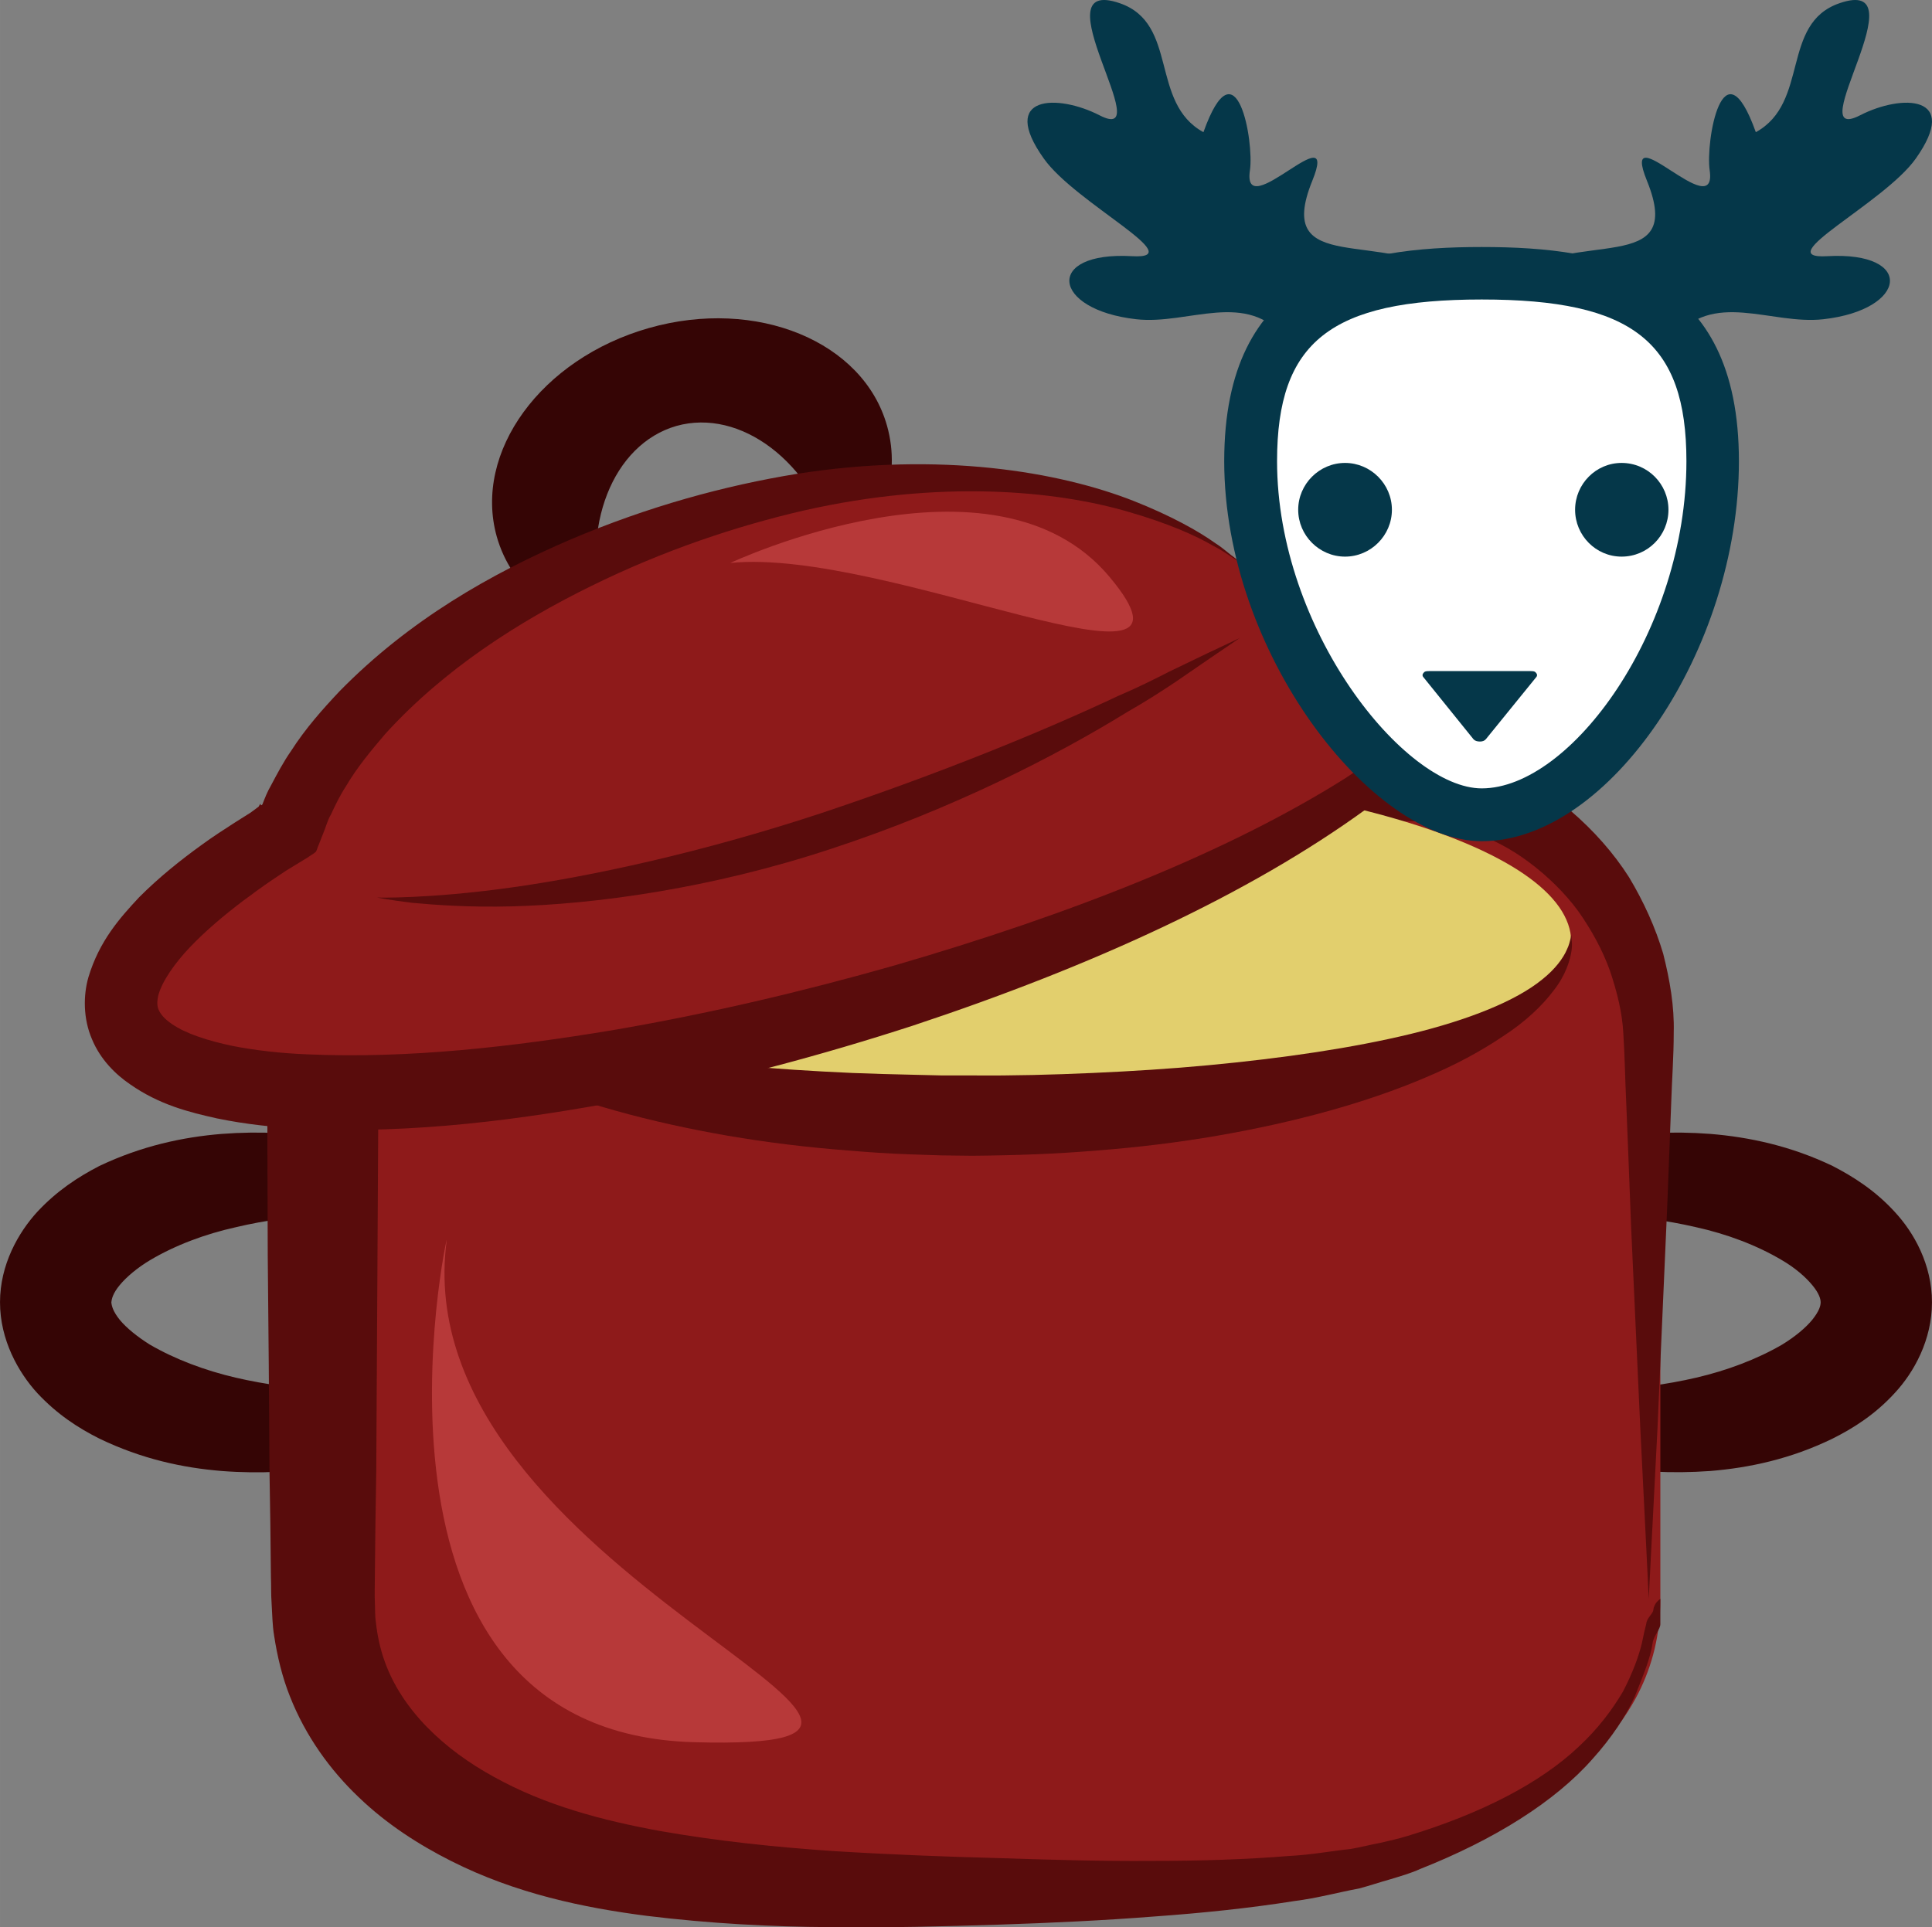
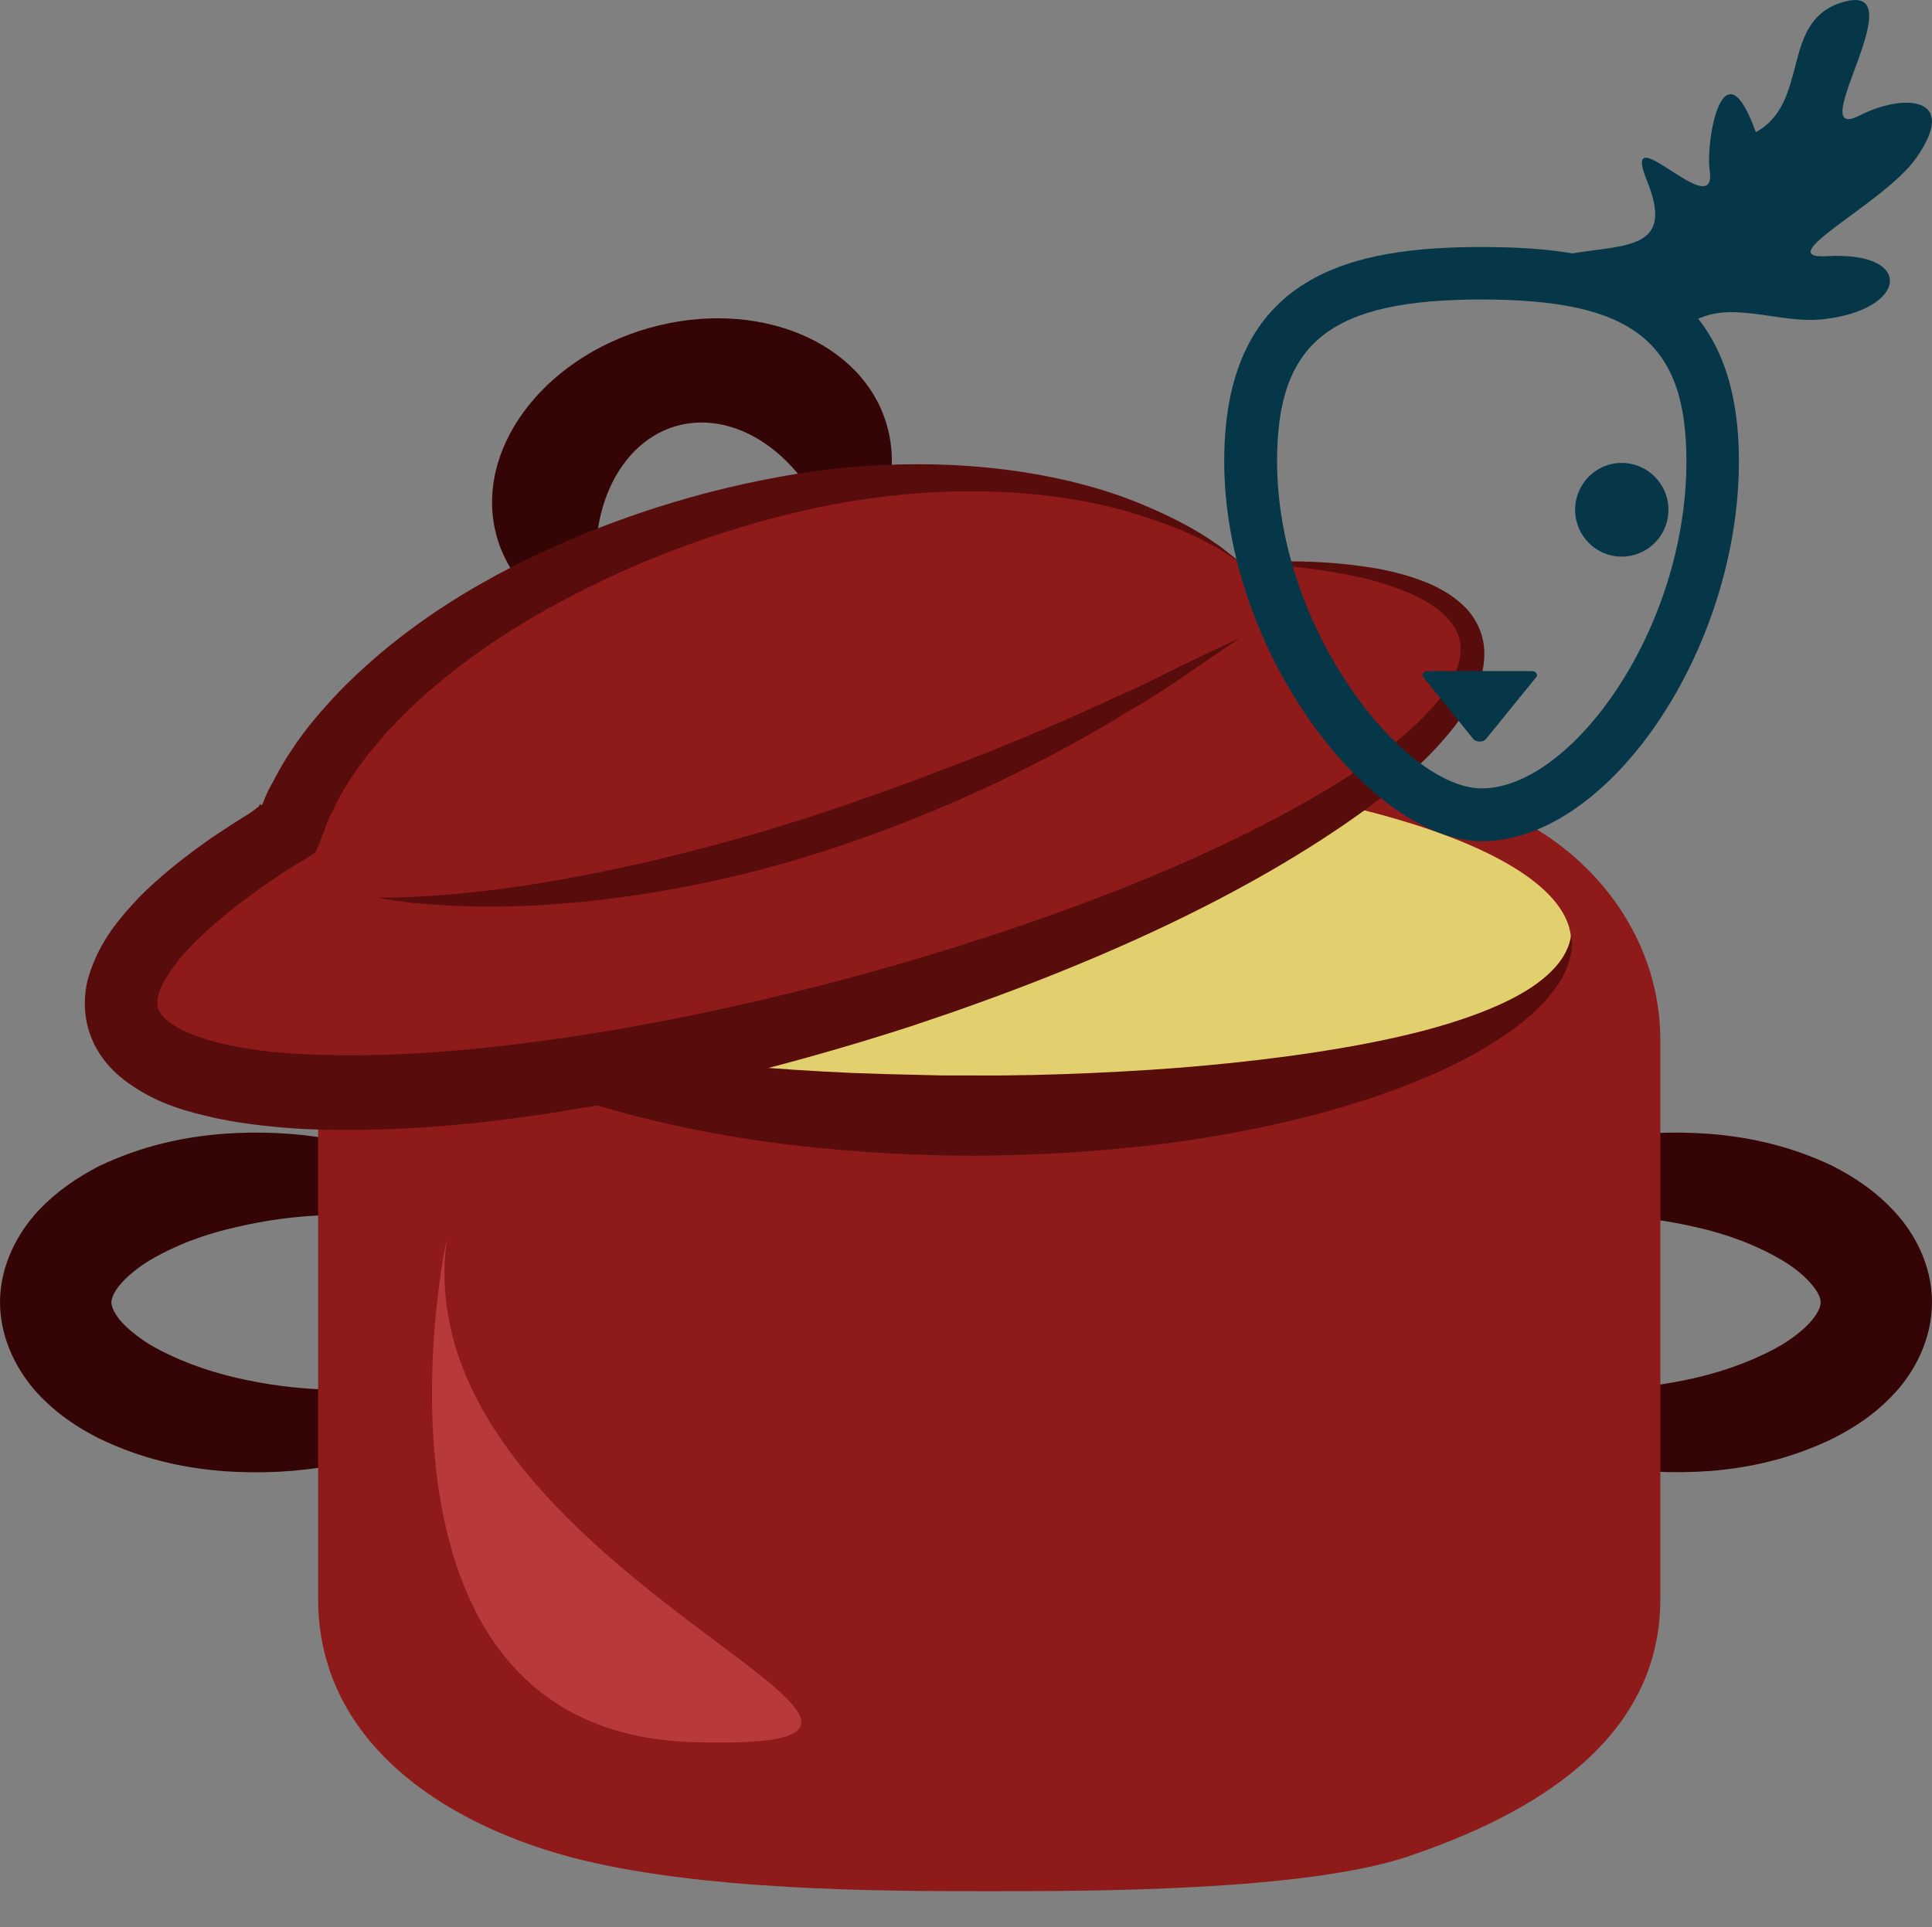
<svg xmlns="http://www.w3.org/2000/svg" xmlns:ns1="http://sodipodi.sourceforge.net/DTD/sodipodi-0.dtd" xmlns:ns2="http://www.inkscape.org/namespaces/inkscape" xml:space="preserve" width="54.841mm" height="54.718mm" version="1.1" style="clip-rule:evenodd;fill-rule:evenodd;image-rendering:optimizeQuality;shape-rendering:geometricPrecision;text-rendering:geometricPrecision" viewBox="0 0 5484.06 5471.837" id="svg48" ns1:docname="3470.svg" ns2:version="0.92.4 (5da689c313, 2019-01-14)">
  <rect x="0" y="0" width="5484.06" height="5471.837" fill="#808080" stroke="none" />
  <ns1:namedview pagecolor="#ffffff" bordercolor="#666666" borderopacity="1" objecttolerance="10" gridtolerance="10" guidetolerance="10" ns2:pageopacity="0" ns2:pageshadow="2" ns2:window-width="640" ns2:window-height="480" id="namedview50" showgrid="false" ns2:zoom="0.2102413" ns2:cx="101.89606" ns2:cy="91.711216" ns2:window-x="0" ns2:window-y="0" ns2:window-maximized="0" ns2:current-layer="svg48" />
  <defs id="defs4">
    <style type="text/css" id="style2">
   
    .fil6 {fill:#053749;fill-rule:nonzero}
    .fil0 {fill:#350505;fill-rule:nonzero}
    .fil2 {fill:#590C0C;fill-rule:nonzero}
    .fil1 {fill:#8E1A1A;fill-rule:nonzero}
    .fil3 {fill:#B73939;fill-rule:nonzero}
    .fil4 {fill:#E2CF6D;fill-rule:nonzero}
    .fil5 {fill:white;fill-rule:nonzero}
   
  </style>
  </defs>
  <g id="Vrstva_x0020_1" transform="translate(-7804,-11804.689)">
    <g id="_529612048">
      <path class="fil0" d="m 9310,15502 c -2,2 -3,-53 -61,-108 -54,-57 -160,-106 -297,-127 -137,-21 -307,-19 -479,22 -86,19 -172,51 -244,94 -35,21 -66,47 -85,70 -20,24 -23,40 -24,49 1,10 4,25 24,50 19,23 50,48 85,70 72,42 158,74 244,94 172,40 342,43 479,21 137,-21 243,-70 297,-126 58,-56 59,-111 61,-109 0,0 2,12 4,35 0,12 -2,26 -4,44 -5,16 -9,37 -20,58 -38,86 -142,184 -292,250 -149,67 -344,109 -565,92 -110,-9 -227,-34 -347,-92 -60,-30 -120,-69 -176,-129 -54,-59 -106,-151 -106,-258 0,-107 52,-198 106,-257 56,-60 116,-99 176,-130 120,-57 237,-82 347,-91 221,-17 416,25 565,92 150,66 254,164 292,250 11,20 15,41 20,58 2,17 4,32 4,43 -2,23 -4,35 -4,35 z" id="path7" ns2:connector-curvature="0" style="fill:#350505;fill-rule:nonzero" />
      <path class="fil0" d="m 11782,15502 c 0,0 -1,-12 -3,-35 0,-11 2,-26 4,-43 5,-17 8,-38 19,-58 38,-86 142,-184 292,-250 150,-67 344,-109 565,-92 110,9 228,34 347,91 60,31 121,70 176,130 55,59 106,150 106,257 0,107 -51,199 -106,258 -55,60 -116,99 -176,129 -119,58 -237,83 -347,92 -221,16 -415,-25 -565,-92 -150,-67 -254,-164 -292,-251 -11,-20 -14,-41 -19,-57 -2,-18 -4,-32 -4,-44 2,-23 3,-35 3,-35 3,-2 3,53 61,109 54,56 160,105 298,126 136,22 306,19 478,-21 86,-20 172,-52 244,-94 36,-22 66,-47 85,-70 20,-25 24,-40 24,-50 0,-9 -4,-25 -24,-49 -19,-23 -49,-49 -85,-70 -72,-43 -158,-75 -244,-94 -172,-40 -342,-43 -478,-22 -138,22 -244,71 -298,127 -58,55 -58,110 -61,108 z" id="path9" ns2:connector-curvature="0" style="fill:#350505;fill-rule:nonzero" />
      <path class="fil1" d="m 12517,16344 c 0,404 -365,613 -718,732 -295,98 -897,98 -1188,98 -299,0 -826,0 -1192,-98 -359,-97 -712,-328 -712,-732 v -1585 c 0,-404 343,-710 715,-710 h 2360 c 373,0 735,306 735,710 z" id="path11" ns2:connector-curvature="0" style="fill:#8e1a1a;fill-rule:nonzero" />
-       <path class="fil2" d="m 12484,16344 c 0,0 -8,-173 -24,-486 -7,-156 -16,-348 -26,-570 -4,-111 -9,-230 -14,-356 -3,-62 -4,-130 -8,-192 -3,-60 -18,-120 -38,-179 -21,-59 -52,-115 -89,-168 -38,-52 -86,-99 -139,-139 -53,-40 -113,-72 -177,-91 -66,-21 -129,-29 -203,-27 -327,8 -677,17 -1045,26 -368,7 -755,13 -1156,17 -49,1 -99,2 -149,2 -38,2 -77,7 -114,17 -76,20 -148,58 -211,110 -127,105 -207,267 -212,433 -2,426 -5,841 -7,1242 -2,100 -3,200 -4,299 0,23 -1,52 0,71 1,19 0,39 3,58 4,37 12,74 24,108 49,140 169,253 312,331 144,80 306,123 470,153 165,29 330,46 491,57 161,10 318,16 469,20 152,5 296,9 434,8 138,0 269,-4 392,-14 62,-3 119,-14 176,-20 28,-5 55,-12 82,-17 26,-6 53,-12 79,-20 207,-63 375,-149 485,-253 56,-52 96,-106 126,-157 27,-52 45,-100 54,-139 4,-20 8,-38 12,-53 1,-16 19,-29 20,-39 2,-21 20,-32 20,-32 v 32 40 c 0,15 -20,34 -22,54 -6,42 -27,92 -50,150 -25,56 -66,118 -120,178 -107,122 -280,230 -490,313 -26,12 -55,20 -84,29 -29,8 -58,18 -88,26 -59,11 -121,28 -185,36 -126,20 -260,34 -400,44 -141,11 -288,18 -440,23 -153,5 -312,9 -478,7 -167,-1 -340,-10 -520,-32 -179,-23 -372,-63 -556,-156 -91,-46 -182,-104 -262,-181 -81,-77 -151,-174 -195,-286 -22,-55 -36,-114 -45,-173 -5,-30 -5,-60 -7,-90 -2,-29 -1,-50 -2,-76 -1,-99 -2,-199 -4,-299 -1,-201 -3,-406 -5,-614 0,-104 -1,-209 -1,-314 0,-53 0,-106 0,-159 v -80 c 0,-28 -1,-49 1,-84 7,-261 133,-509 329,-666 97,-79 212,-138 334,-168 60,-15 123,-22 186,-23 51,0 102,0 152,1 401,4 788,10 1156,18 368,9 718,17 1045,25 186,3 369,75 497,188 65,56 121,119 165,188 42,70 75,143 97,217 19,75 32,150 30,224 0,70 -5,132 -7,196 -5,126 -9,245 -14,356 -10,222 -18,414 -25,570 -16,313 -25,486 -25,486 z" id="path13" ns2:connector-curvature="0" style="fill:#590c0c;fill-rule:nonzero" />
      <path class="fil3" d="m 9072,15326 c 6,-44 -309,1397 702,1425 1011,28 -829,-480 -702,-1425 z" id="path15" ns2:connector-curvature="0" style="fill:#b73939;fill-rule:nonzero" />
      <path class="fil4" d="m 12264,14479 c 0,272 -761,493 -1699,493 -939,0 -1700,-221 -1700,-493 0,-273 761,-494 1700,-494 938,0 1699,221 1699,494 z" id="path17" ns2:connector-curvature="0" style="fill:#e2cf6d;fill-rule:nonzero" />
      <path class="fil2" d="m 12264,14460 c 0,0 1,3 1,11 1,7 2,17 0,32 -4,28 -17,71 -51,114 -33,44 -82,90 -144,130 -62,42 -136,82 -220,117 -166,71 -370,127 -590,165 -110,19 -224,33 -341,42 -117,10 -235,14 -355,15 l -87,-1 -90,-3 c -59,-2 -118,-6 -177,-11 -116,-9 -231,-23 -341,-42 -220,-38 -423,-94 -590,-165 -83,-35 -157,-75 -219,-117 -63,-40 -112,-86 -145,-130 -33,-43 -47,-86 -50,-114 -2,-14 -1,-25 -1,-33 1,-7 1,-10 1,-10 1,-1 2,15 12,39 10,25 34,57 71,87 75,61 208,113 373,153 164,41 362,70 574,90 107,10 217,17 329,22 56,2 113,4 170,5 l 84,2 h 88 c 112,1 227,-2 339,-7 112,-5 223,-12 329,-22 213,-20 410,-49 575,-89 164,-40 297,-93 372,-154 38,-30 61,-62 71,-86 6,-12 8,-23 10,-30 1,-7 2,-10 2,-10 z" id="path19" ns2:connector-curvature="0" style="fill:#590c0c;fill-rule:nonzero" />
      <path class="fil0" d="m 9646,12736 c -306,87 -499,352 -432,592 41,145 168,248 329,287 -10,-23 -19,-47 -26,-72 -67,-241 26,-477 207,-529 182,-51 384,102 451,343 7,25 12,50 16,75 117,-119 172,-272 131,-418 -67,-240 -370,-365 -676,-278 z" id="path21" ns2:connector-curvature="0" style="fill:#350505;fill-rule:nonzero" />
      <path class="fil1" d="m 11326,13402 c -274,-215 -822,-332 -1460,-151 -655,185 -1124,552 -1242,908 -329,195 -512,390 -471,537 81,289 1003,280 2059,-18 1057,-299 1847,-776 1767,-1064 -41,-143 -287,-213 -653,-212 z" id="path23" ns2:connector-curvature="0" style="fill:#8e1a1a;fill-rule:nonzero" />
      <path class="fil2" d="m 11326,13402 c 0,0 31,-2 90,-3 59,-1 147,-2 260,14 56,8 119,21 186,49 33,15 67,34 97,63 31,29 55,74 58,123 3,48 -11,96 -32,138 -21,42 -50,80 -81,116 -63,73 -138,137 -221,199 -334,243 -779,447 -1289,616 -256,83 -529,157 -818,212 -289,54 -592,95 -913,81 -80,-5 -161,-13 -243,-30 -81,-18 -164,-39 -247,-97 -41,-28 -84,-70 -108,-128 -25,-58 -25,-124 -10,-176 31,-103 89,-168 144,-227 57,-57 117,-105 178,-149 30,-22 61,-42 92,-62 l 46,-29 23,-17 4,-7 1,-1 2,4 c 2,-1 2,0 4,-3 7,-18 14,-36 24,-53 18,-34 36,-68 57,-98 41,-64 89,-118 138,-170 199,-203 431,-334 654,-430 223,-95 441,-154 644,-187 407,-64 745,-6 956,77 106,42 183,85 232,120 25,16 41,32 54,41 11,10 18,14 18,14 0,0 -7,-4 -20,-12 -13,-8 -31,-22 -57,-35 -51,-30 -131,-65 -238,-96 -212,-63 -541,-92 -925,-5 -191,44 -398,113 -605,215 -205,101 -416,235 -584,420 -40,47 -80,95 -111,148 -17,26 -30,53 -43,81 -8,13 -12,28 -17,41 l -18,46 c -4,7 -4,17 -11,21 l -21,14 -59,36 -42,28 c -28,19 -55,39 -82,59 -54,41 -105,84 -149,130 -44,46 -81,99 -91,139 -4,19 -3,31 2,41 5,11 16,25 37,39 40,28 105,48 171,62 66,13 138,21 211,24 292,13 587,-22 866,-68 281,-48 549,-112 802,-184 503,-146 948,-322 1281,-532 82,-54 158,-109 218,-170 60,-60 108,-129 109,-194 3,-65 -54,-114 -109,-144 -58,-30 -117,-48 -171,-61 -108,-24 -196,-32 -254,-37 -59,-4 -90,-6 -90,-6 z" id="path25" ns2:connector-curvature="0" style="fill:#590c0c;fill-rule:nonzero" />
      <path class="fil2" d="m 11323,13616 c 0,0 -30,21 -85,58 -27,19 -60,41 -99,68 -39,26 -84,55 -135,84 -201,124 -495,275 -839,388 -344,114 -673,158 -910,164 -118,3 -214,-4 -280,-10 -66,-8 -101,-15 -101,-15 0,0 36,1 102,-2 65,-3 160,-10 275,-26 231,-32 545,-100 882,-211 336,-112 634,-234 846,-334 54,-23 102,-47 143,-68 42,-20 79,-38 108,-52 60,-28 93,-44 93,-44 z" id="path27" ns2:connector-curvature="0" style="fill:#590c0c;fill-rule:nonzero" />
-       <path class="fil3" d="m 9877,13403 c 0,0 748,-352 1076,39 328,391 -631,-84 -1076,-39 z" id="path29" ns2:connector-curvature="0" style="fill:#b73939;fill-rule:nonzero" />
    </g>
    <g id="_564316944">
-       <path class="fil5" d="m 12666,13114 c 0,499 -347,1004 -656,1004 -275,0 -656,-505 -656,-1004 0,-410 217,-533 656,-533 430,0 656,118 656,533 z" id="path32" ns2:connector-curvature="0" style="fill:#ffffff;fill-rule:nonzero" />
      <path class="fil6" d="m 12010,12655 c -429,0 -581,120 -581,459 0,479 362,929 581,929 254,0 581,-450 581,-929 0,-339 -152,-459 -581,-459 z m 0,1538 c -312,0 -731,-534 -731,-1079 0,-536 370,-608 731,-608 361,0 730,72 730,608 0,534 -368,1079 -730,1079 z" id="path34" ns2:connector-curvature="0" style="fill:#053749;fill-rule:nonzero" />
-       <path class="fil6" d="m 11755,13252 c 0,73 -60,133 -133,133 -73,0 -133,-60 -133,-133 0,-73 60,-133 133,-133 73,0 133,60 133,133 z" id="path36" ns2:connector-curvature="0" style="fill:#053749;fill-rule:nonzero" />
      <path class="fil6" d="m 12540,13252 c 0,73 -59,133 -133,133 -73,0 -132,-60 -132,-133 0,-73 59,-133 132,-133 74,0 133,60 133,133 z" id="path38" ns2:connector-curvature="0" style="fill:#053749;fill-rule:nonzero" />
      <path class="fil6" d="m 12164,13715 c -3,-5 -10,-5 -17,-5 h -285 c -7,0 -14,0 -17,5 -4,4 -4,9 0,13 l 142,176 c 4,4 10,6 18,6 7,0 13,-2 17,-7 l 142,-175 c 4,-4 4,-9 0,-13 z" id="path40" ns2:connector-curvature="0" style="fill:#053749;fill-rule:nonzero" />
-       <path class="fil6" d="m 11456,12769 c -113,-144 -278,-41 -427,-58 -240,-27 -261,-193 -12,-179 169,10 -160,-150 -250,-277 -129,-181 39,-184 158,-123 172,89 -178,-400 58,-318 167,58 84,282 237,366 94,-263 144,28 132,108 -24,159 257,-167 177,30 -112,276 207,132 396,276 -133,51 -321,56 -442,132 z" id="path42" ns2:connector-curvature="0" style="fill:#053749;fill-rule:nonzero" />
      <path class="fil6" d="m 12552,12769 c 113,-144 278,-41 428,-58 239,-27 260,-193 11,-179 -169,10 161,-150 251,-277 128,-181 -39,-184 -158,-123 -173,89 177,-400 -59,-318 -167,58 -84,282 -237,366 -94,-263 -143,28 -131,108 23,159 -258,-167 -178,30 112,276 -206,132 -395,276 133,51 320,56 441,132 z" id="path44" ns2:connector-curvature="0" style="fill:#053749;fill-rule:nonzero" />
    </g>
  </g>
</svg>